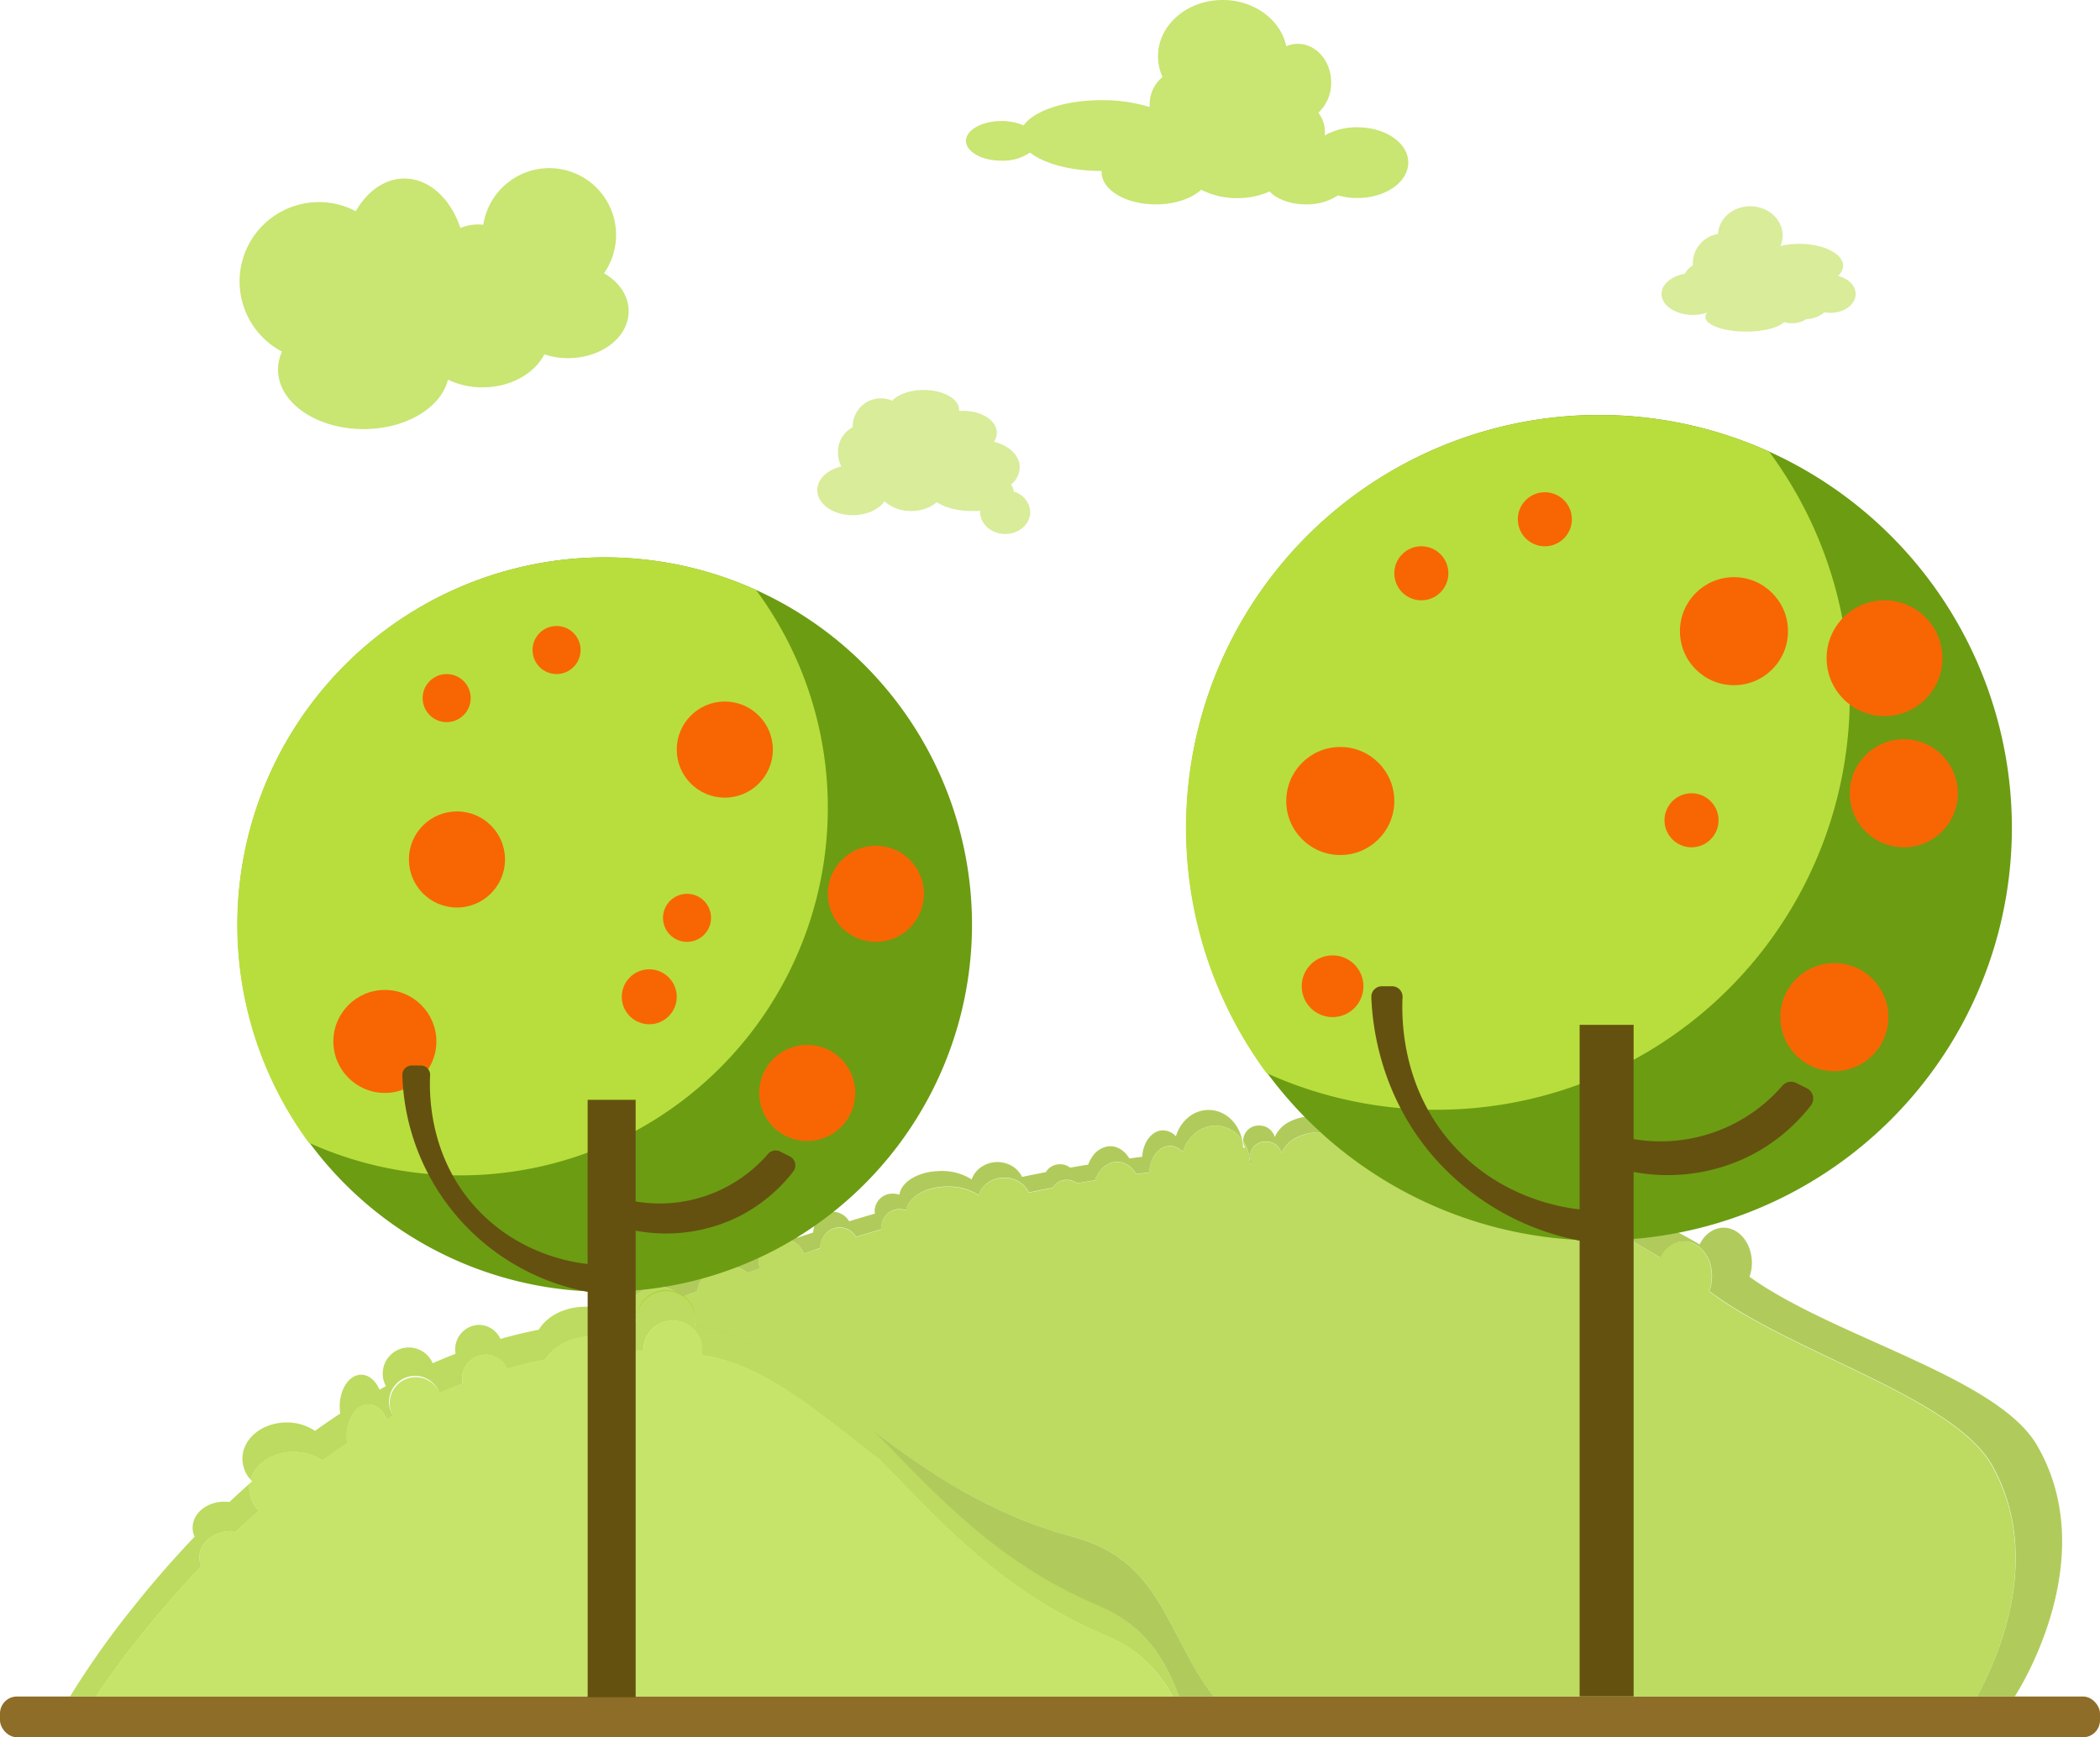
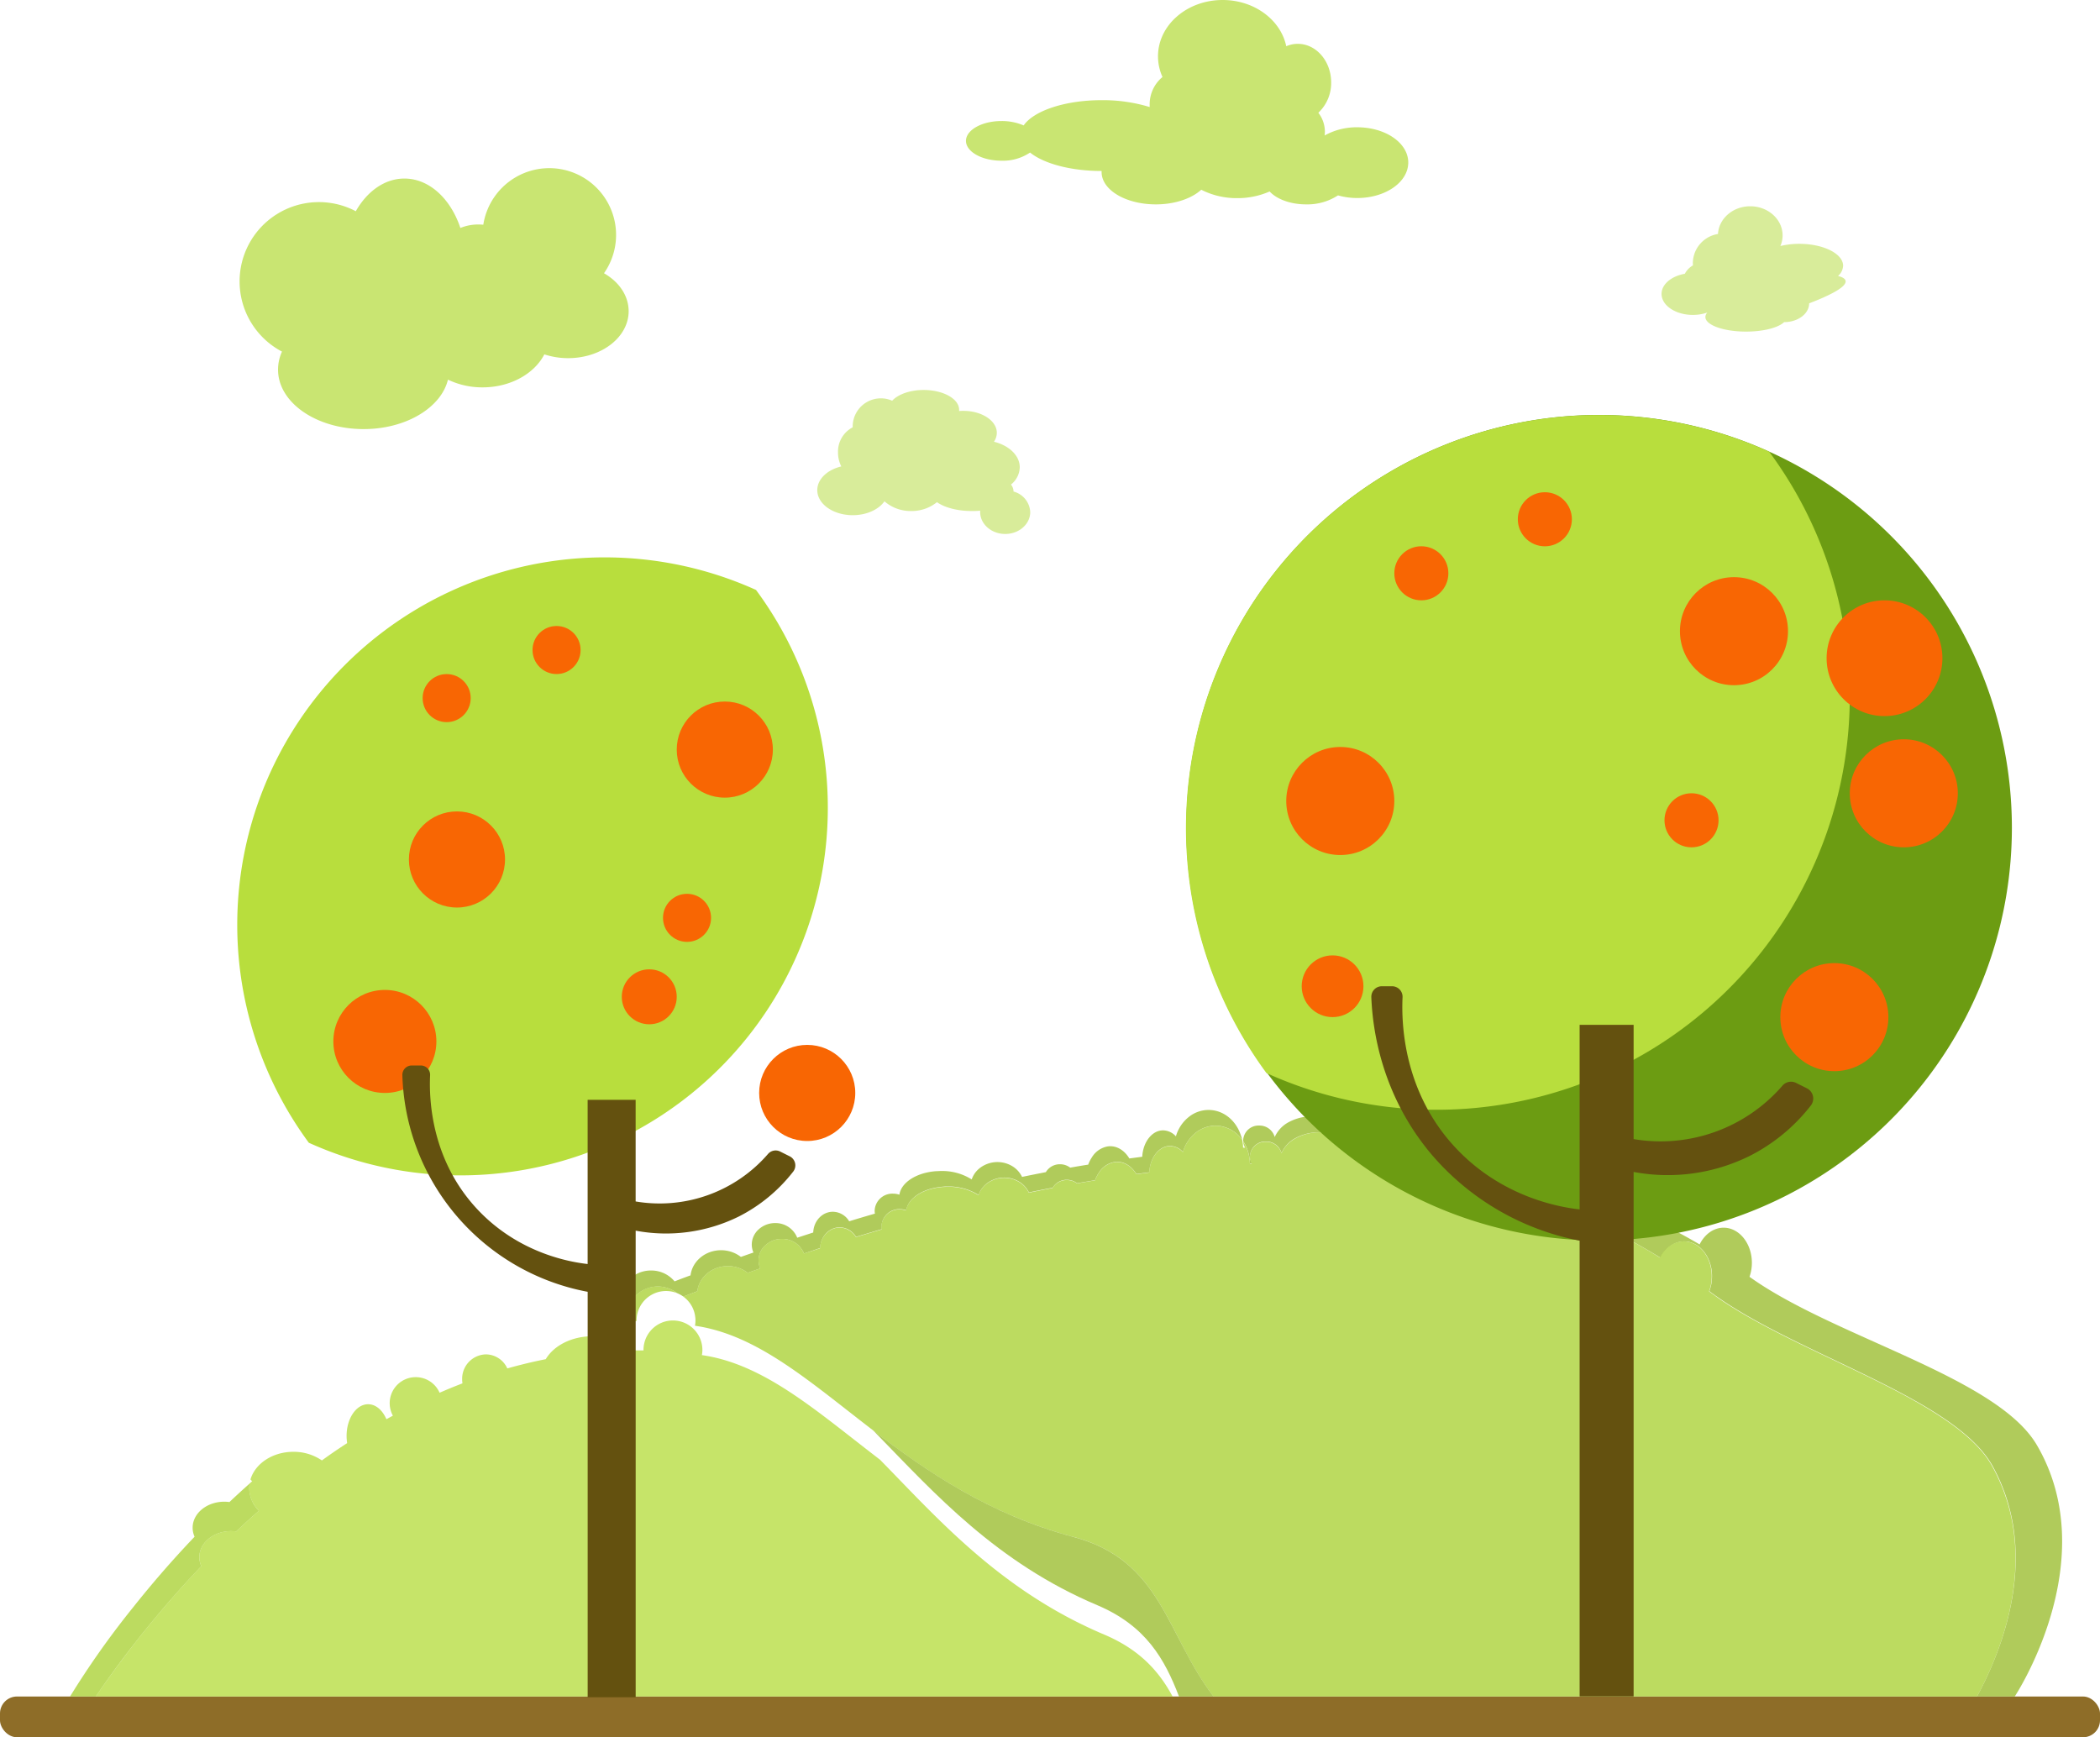
<svg xmlns="http://www.w3.org/2000/svg" viewBox="0 0 700 579.13">
  <defs>
    <style>.cls-1{fill:#8e6d28;}.cls-2{fill:#95b925;}.cls-2,.cls-3,.cls-4{opacity:0.75;}.cls-3{fill:#a6cf2b;}.cls-10,.cls-4,.cls-9{fill:#b2db37;}.cls-5{fill:#6c9c12;}.cls-6{fill:#b8de3d;}.cls-7{fill:#f86603;}.cls-8{fill:#64510f;}.cls-9{opacity:0.7;}.cls-10{opacity:0.5;}</style>
  </defs>
  <g id="Capa_2" data-name="Capa 2">
    <g id="Capa_1-2" data-name="Capa 1">
      <rect class="cls-1" y="565.54" width="700" height="13.59" rx="5.66" />
      <path class="cls-2" d="M671.58,565.54H659c7.63-14,21.73-46.92,5.23-76.78-12.77-23.13-66.88-37.55-94.45-58.35a13.89,13.89,0,0,0,.89-4.66c.16-6.46-3.93-11.8-9.13-11.93-3.39-.07-6.41,2.09-8.15,5.39q-7-4.29-14.54-8.2a14.91,14.91,0,0,0,.28-2.62c.15-6.31-3.39-11.72-8.39-13.57a11.57,11.57,0,0,1,9-4.47c6.79,0,12.3,6.25,12.3,14a16.18,16.18,0,0,1-.23,2.63q7.68,3.72,14.73,7.85c1.66-3.34,4.63-5.57,8-5.57,5.2,0,9.42,5.24,9.42,11.7a13.91,13.91,0,0,1-.79,4.67c28.05,20.15,82.48,33.3,95.8,56.12C701.51,520.34,671.58,565.54,671.58,565.54Z" />
      <path class="cls-2" d="M414.11,380.05a11,11,0,0,0-8.93-4.81,10.6,10.6,0,0,0-6.53,2.29A12.91,12.91,0,0,0,394.3,384a5.88,5.88,0,0,0-4.27-2c-3.69,0-6.7,3.88-6.94,8.8l-4.3.56c-1.51-2.48-3.8-4.07-6.38-4.07a5,5,0,0,0-1,.08,7.77,7.77,0,0,0-5.22,3.69,11.4,11.4,0,0,0-1.18,2.37c-2,.33-4,.68-6,1a5.53,5.53,0,0,0-3.39-1.13,5.38,5.38,0,0,0-4.72,2.63c-2.62.5-5.27,1-7.93,1.58a8.42,8.42,0,0,0-3.36-3.64h0a9.61,9.61,0,0,0-10.57.56,8.45,8.45,0,0,0-1.85,1.92,8,8,0,0,0-1,2,18.5,18.5,0,0,0-10.24-2.82c-.55,0-1.09,0-1.62.06a20.3,20.3,0,0,0-2.53.34c-5.28,1-9.21,4-9.72,7.5a6.56,6.56,0,0,0-2.1-.35,5.92,5.92,0,0,0-6.15,5.67,5.36,5.36,0,0,0,.1,1q-4.26,1.25-8.59,2.56a6.4,6.4,0,0,0-5.43-3.17c-3.55,0-6.41,3.07-6.54,6.9L268,417.87a7.75,7.75,0,0,0-7.36-4.87h-.2a8.08,8.08,0,0,0-5.36,2.15,6.71,6.71,0,0,0-1.67,7.68l-4.19,1.47a10.71,10.71,0,0,0-6.61-2.24c-5.26,0-9.59,3.67-10.17,8.38l-4.67,1.78a10,10,0,0,0-2.08-1.15,10.42,10.42,0,0,0-13.86.92,8.68,8.68,0,0,0-2.39,5.93,9,9,0,0,0,.14,1.48L208,440a17.63,17.63,0,0,0-6.59-3.5l5.91-2.43a9,9,0,0,1-.14-1.48,8.59,8.59,0,0,1,2.39-5.92,10.18,10.18,0,0,1,7.44-3.14,10.06,10.06,0,0,1,7.84,3.62c1.79-.69,3.56-1.37,5.33-2,.57-4.71,4.91-8.38,10.17-8.38a10.75,10.75,0,0,1,6.61,2.23l4.19-1.47a6.56,6.56,0,0,1-.56-2.65,6.81,6.81,0,0,1,2.23-5,8.11,8.11,0,0,1,5.36-2.16h.19a7.77,7.77,0,0,1,7.37,4.88l5.34-1.74c.13-3.84,3-6.91,6.54-6.91a6.42,6.42,0,0,1,5.44,3.17q4.32-1.32,8.58-2.55a5.55,5.55,0,0,1-.09-1,5.91,5.91,0,0,1,6.14-5.66,6.67,6.67,0,0,1,2.11.35c.51-3.55,4.43-6.48,9.71-7.51a20.47,20.47,0,0,1,2.54-.33c.53,0,1.07-.06,1.61-.06a18.45,18.45,0,0,1,10.24,2.81,8.33,8.33,0,0,1,1-2,8.44,8.44,0,0,1,1.86-1.91,9.63,9.63,0,0,1,10.57-.57l0,0a8.49,8.49,0,0,1,3.36,3.64c2.66-.56,5.31-1.08,7.93-1.59a5.39,5.39,0,0,1,4.71-2.63,5.56,5.56,0,0,1,3.4,1.13c2-.35,4-.7,6-1a11.57,11.57,0,0,1,1.18-2.36,7.79,7.79,0,0,1,5.22-3.7,4.87,4.87,0,0,1,.95-.08c2.58,0,4.87,1.59,6.37,4.08l4.3-.57c.25-4.91,3.26-8.8,6.94-8.8a5.89,5.89,0,0,1,4.28,2,12.7,12.7,0,0,1,4.35-6.51,10.52,10.52,0,0,1,6.52-2.29c5,0,9.18,3.52,10.78,8.45A14.58,14.58,0,0,1,414.11,380.05Z" />
      <path class="cls-3" d="M219.24,428.86a10.22,10.22,0,0,1,6.42,2.21,9.82,9.82,0,0,0-13.47,9.12c0,.06,0,.12,0,.18-1.29,0-2.58,0-3.86,0-.12-.11-.24-.22-.37-.32l1.58-.64a9,9,0,0,1-.14-1.48A8.68,8.68,0,0,1,211.8,432,10.21,10.21,0,0,1,219.24,428.86Z" />
      <path class="cls-2" d="M493.53,387.3a5,5,0,0,0-1.43-.82c-3-1.1-6.77.79-9.12,4.32l-1.11-.16q-2.94-.43-5.95-.81c-.07-.25-.15-.49-.23-.72-1.37-4.15-4.55-7.07-8.26-7.07a8.4,8.4,0,0,0-7,4.36,11.66,11.66,0,0,0-.94,1.83c-1.74-.13-3.49-.23-5.25-.33a9,9,0,0,0-1.14-3.55c-1.91-3.41-6-6.08-11.09-6.73a16.5,16.5,0,0,0-10.25,1.81,10.38,10.38,0,0,0-4.59,4.93,5.26,5.26,0,0,0-5.2-3.83,5.13,5.13,0,0,0-5.32,4.91,4.58,4.58,0,0,0,.67,2.39c-.23,0-.45,0-.68,0a13.91,13.91,0,0,0-.69-4.17,13.36,13.36,0,0,0-1.56-3.25,2.81,2.81,0,0,1,0-.29,5.14,5.14,0,0,1,5.33-4.91,5.26,5.26,0,0,1,5.19,3.83,10.43,10.43,0,0,1,4.59-4.93,16.61,16.61,0,0,1,10.26-1.81c5.07.66,9.18,3.32,11.09,6.74a8.75,8.75,0,0,1,1.13,3.54c1.77.1,3.51.21,5.25.34a12.23,12.23,0,0,1,.94-1.84,8.4,8.4,0,0,1,7-4.36c3.71,0,6.89,2.92,8.26,7.07.09.24.16.48.23.73,2,.25,4,.51,6,.81.37,0,.74.1,1.11.15,2.35-3.53,6.09-5.42,9.11-4.31C492.14,382,493.46,384.42,493.53,387.3Z" />
      <path class="cls-3" d="M659,565.54H404.52c-15.84-20.65-17.14-45.31-46.67-53.19-60.2-16.06-86.84-63.28-124.31-70.1l-1.88-.31a10.08,10.08,0,0,0,.16-1.75,7.23,7.23,0,0,0-.06-1.05,9.75,9.75,0,0,0-4-6.92l4.67-1.78c.58-4.71,4.91-8.38,10.17-8.38a10.71,10.71,0,0,1,6.61,2.24l4.19-1.47a6.71,6.71,0,0,1,1.67-7.68,8.08,8.08,0,0,1,5.36-2.15h.2a7.75,7.75,0,0,1,7.36,4.87l5.35-1.74c.13-3.83,3-6.9,6.54-6.9a6.4,6.4,0,0,1,5.43,3.17q4.33-1.32,8.59-2.56a5.36,5.36,0,0,1-.1-1,5.92,5.92,0,0,1,6.15-5.67,6.56,6.56,0,0,1,2.1.35c.51-3.54,4.44-6.48,9.72-7.5a20.3,20.3,0,0,1,2.53-.34c.53,0,1.07-.06,1.62-.06a18.5,18.5,0,0,1,10.24,2.82,8,8,0,0,1,1-2,8.45,8.45,0,0,1,1.85-1.92,9.61,9.61,0,0,1,10.57-.56h0a8.42,8.42,0,0,1,3.36,3.64c2.66-.55,5.31-1.08,7.93-1.58a5.38,5.38,0,0,1,4.72-2.63A5.53,5.53,0,0,1,359,394.5c2-.35,4-.7,6-1a11.4,11.4,0,0,1,1.18-2.37,7.77,7.77,0,0,1,5.22-3.69,5,5,0,0,1,1-.08c2.58,0,4.87,1.59,6.38,4.07l4.3-.56c.24-4.92,3.25-8.8,6.94-8.8a5.88,5.88,0,0,1,4.27,2,12.91,12.91,0,0,1,4.35-6.51,10.6,10.6,0,0,1,6.53-2.29,11,11,0,0,1,8.93,4.81,13.89,13.89,0,0,1,.26,2.52l.68,0a4.55,4.55,0,0,1-.66-2.1,13.36,13.36,0,0,1,1.56,3.25,13.91,13.91,0,0,1,.69,4.17c.23,0,.45,0,.68,0a4.58,4.58,0,0,1-.67-2.39,5.13,5.13,0,0,1,5.32-4.91,5.26,5.26,0,0,1,5.2,3.83,10.38,10.38,0,0,1,4.59-4.93A16.5,16.5,0,0,1,442,377.62c5.08.65,9.18,3.32,11.09,6.73a9,9,0,0,1,1.14,3.55c1.76.1,3.51.2,5.25.33a11.66,11.66,0,0,1,.94-1.83,8.4,8.4,0,0,1,7-4.36c3.71,0,6.89,2.92,8.26,7.07.08.23.16.47.23.72q3,.38,5.95.81l1.11.16c2.35-3.53,6.1-5.42,9.12-4.32a5,5,0,0,1,1.43.82c0,.15,0,.29,0,.44l.58.12c3.85.77,7.6,1.6,11.28,2.51,1-2.29,2.58-3.8,4.41-3.8,2.44,0,4.49,2.69,5.12,6.34,2.5.72,4.94,1.47,7.35,2.25s4.52,1.49,6.74,2.28a13.24,13.24,0,0,1,1.7-2.62,13.33,13.33,0,0,1,8,9.88,15.89,15.89,0,0,1,.34,3.69,14.91,14.91,0,0,1-.28,2.62l2.53,1.33q6.23,3.29,12,6.87c1.74-3.3,4.76-5.46,8.15-5.39,4.38.12,8,3.91,8.9,9a14.37,14.37,0,0,1,.23,3,13.89,13.89,0,0,1-.89,4.66c1,.74,2,1.46,3,2.19,28.32,19.64,79.1,33.85,91.42,56.16a62,62,0,0,1,3.74,8.12s0,0,0,0C678.22,524.41,665.92,552.84,659,565.54Z" />
      <path class="cls-2" d="M404.52,565.54H393C388.21,553.05,382,542,365.81,535.12c-33.58-14.17-54.32-37.33-73-56.48l-1.78-1.82c18,13.78,38.74,28.05,66.8,35.53C387.38,520.23,388.68,544.89,404.52,565.54Z" />
      <path class="cls-3" d="M86.3,503.62q-3.9,3.44-7.58,6.91a13.6,13.6,0,0,0-1.7-.12c-5.83,0-10.57,3.89-10.57,8.69a7.25,7.25,0,0,0,.66,3c-7.91,8.27-14.77,16.33-20.53,23.56-6.23,7.84-11.15,14.73-14.65,19.89H23.34a285.92,285.92,0,0,1,21-29.7c5.75-7.24,12.62-15.29,20.52-23.57a7.37,7.37,0,0,1-.65-3c0-4.8,4.73-8.68,10.57-8.68a11.94,11.94,0,0,1,1.7.12q3.26-3.09,6.72-6.16a9.39,9.39,0,0,0-.12,1.5A10.79,10.79,0,0,0,86.3,503.62Z" />
-       <path class="cls-3" d="M393,565.54h-2.11c-4.5-8.39-11-15.62-22.79-20.6-33.58-14.18-54.33-37.33-73-56.49l-1.78-1.82c-3.52-2.69-6.95-5.38-10.3-8-16.72-13.06-31.61-24.3-48.89-26.85l-.2,0a9.22,9.22,0,0,0,.17-1.76,9.82,9.82,0,0,0-9.82-9.81,9.92,9.92,0,0,0-1.55.12,9.81,9.81,0,0,0-8.26,9.69v.19c-1.29,0-2.57,0-3.86,0a17.53,17.53,0,0,0-7-3.83,21.67,21.67,0,0,0-6.18-.88c-6.93,0-12.89,3.14-15.54,7.64-4.35.86-8.62,1.9-12.82,3.08a7.9,7.9,0,0,0-7.13-4.68,8.12,8.12,0,0,0-7.92,8.31,8.58,8.58,0,0,0,.11,1.35q-3.87,1.49-7.63,3.13A8.68,8.68,0,1,0,131,471.94l-2.16,1.19c-1.27-3-3.52-5-6.09-5-4,0-7.18,4.74-7.18,10.58a15.49,15.49,0,0,0,.19,2.38q-4.31,2.81-8.42,5.77A16.62,16.62,0,0,0,97.79,484c-6.93,0-12.73,3.92-14.3,9.21a10.6,10.6,0,0,1-2.69-6.94c0-6.68,6.59-12.08,14.72-12.08A16.65,16.65,0,0,1,105,477q4.13-3,8.42-5.78a15.39,15.39,0,0,1-.19-2.38c0-5.84,3.21-10.57,7.17-10.57,2.58,0,4.83,2,6.1,5,.71-.4,1.43-.8,2.16-1.19a8.59,8.59,0,0,1-1.08-4.19,8.68,8.68,0,0,1,16.65-3.45c2.5-1.1,5-2.14,7.62-3.13a9.84,9.84,0,0,1-.11-1.35,8.12,8.12,0,0,1,7.93-8.3,7.91,7.91,0,0,1,7.13,4.68q6.3-1.78,12.82-3.08c2.64-4.5,8.6-7.65,15.54-7.65a21.37,21.37,0,0,1,6.18.89,17.58,17.58,0,0,1,7,3.82c1.28,0,2.57,0,3.86,0,0-.06,0-.12,0-.18a9.82,9.82,0,1,1,19.63,0,10.08,10.08,0,0,1-.16,1.75l.19,0c17.29,2.56,32.17,13.79,48.9,26.85,3.34,2.61,6.77,5.3,10.3,8l1.78,1.82c18.66,19.15,39.4,42.31,73,56.48C382,542,388.21,553.05,393,565.54Z" />
      <path class="cls-4" d="M390.87,565.54H31.93c3.5-5.16,8.42-12,14.65-19.89,5.76-7.23,12.62-15.29,20.53-23.56a7.25,7.25,0,0,1-.66-3c0-4.8,4.74-8.69,10.57-8.69a13.6,13.6,0,0,1,1.7.12q3.68-3.46,7.58-6.91a10.79,10.79,0,0,1-3.24-7.56,9.39,9.39,0,0,1,.12-1.5l.86-.76a7.76,7.76,0,0,1-.55-.61c1.57-5.29,7.37-9.21,14.3-9.21a16.62,16.62,0,0,1,9.51,2.87q4.13-3,8.42-5.77a15.49,15.49,0,0,1-.19-2.38c0-5.84,3.21-10.58,7.18-10.58,2.57,0,4.82,2,6.09,5l2.16-1.19a8.68,8.68,0,1,1,15.57-7.64q3.76-1.65,7.63-3.13a8.58,8.58,0,0,1-.11-1.35,8.12,8.12,0,0,1,7.92-8.31,7.9,7.9,0,0,1,7.13,4.68c4.2-1.18,8.47-2.22,12.82-3.08,2.65-4.5,8.61-7.64,15.54-7.64a21.67,21.67,0,0,1,6.18.88,17.53,17.53,0,0,1,7,3.83c1.29,0,2.57,0,3.86,0V450a9.81,9.81,0,0,1,8.26-9.69,9.92,9.92,0,0,1,1.55-.12,9.82,9.82,0,0,1,9.82,9.81,9.22,9.22,0,0,1-.17,1.76l.2,0c17.28,2.55,32.17,13.79,48.89,26.85,3.35,2.61,6.78,5.3,10.3,8l1.78,1.82c18.66,19.16,39.41,42.31,73,56.49C379.9,549.92,386.37,557.15,390.87,565.54Z" />
-       <path class="cls-5" d="M324,308.26a122.4,122.4,0,1,1-72-111.6A122.46,122.46,0,0,1,324,308.26Z" />
      <path class="cls-6" d="M275.94,269.34a122.52,122.52,0,0,1-173,111.6A122.5,122.5,0,0,1,252,196.66,121.87,121.87,0,0,1,275.94,269.34Z" />
      <circle class="cls-7" cx="241.6" cy="249.88" r="16.02" />
-       <circle class="cls-7" cx="291.96" cy="297.96" r="16.02" />
      <circle class="cls-7" cx="152.32" cy="286.51" r="16.02" />
      <circle class="cls-7" cx="148.89" cy="232.72" r="8.01" />
      <circle class="cls-7" cx="185.52" cy="216.69" r="8.01" />
      <circle class="cls-7" cx="216.42" cy="332.29" r="9.16" />
      <circle class="cls-7" cx="229.01" cy="305.97" r="8.01" />
      <circle class="cls-7" cx="269.07" cy="364.34" r="16.02" />
      <circle class="cls-7" cx="128.29" cy="347.17" r="17.17" />
      <path class="cls-8" d="M263.23,385.46l-3.2-1.6a3.35,3.35,0,0,0-4,.79,47.77,47.77,0,0,1-44.15,15.86V366.63h-16v54.74c-5.07-.58-22.57-3.2-36.63-18.11-15.5-16.44-16.27-36.63-15.88-44.82a3.1,3.1,0,0,0-3.12-3.25h-3a3.12,3.12,0,0,0-3.13,3.21,75.75,75.75,0,0,0,61.77,72.23V565.79h16V410.25a54.74,54.74,0,0,0,34.34-4.7,53.75,53.75,0,0,0,18.18-15A3.38,3.38,0,0,0,263.23,385.46Z" />
      <path class="cls-5" d="M670.63,276a137.59,137.59,0,1,1-80.9-125.45A137.66,137.66,0,0,1,670.63,276Z" />
      <path class="cls-6" d="M616.59,232.28A137.7,137.7,0,0,1,422.16,357.72,137.69,137.69,0,0,1,589.73,150.58,137,137,0,0,1,616.59,232.28Z" />
      <circle class="cls-7" cx="577.99" cy="210.41" r="18.01" />
      <circle class="cls-7" cx="634.6" cy="264.45" r="18.01" />
      <circle class="cls-7" cx="446.76" cy="267.02" r="18.01" />
      <circle class="cls-7" cx="473.78" cy="191.11" r="9.01" />
      <circle class="cls-7" cx="514.95" cy="173.1" r="9.01" />
      <circle class="cls-7" cx="444.19" cy="328.77" r="10.29" />
      <circle class="cls-7" cx="563.84" cy="273.45" r="9.01" />
      <circle class="cls-7" cx="611.45" cy="339.07" r="18.01" />
      <circle class="cls-7" cx="628.17" cy="219.42" r="19.3" />
      <path class="cls-8" d="M602.31,362.8l-3.6-1.8a3.77,3.77,0,0,0-4.54.89,53.69,53.69,0,0,1-49.63,17.83V341.64h-18v61.53c-5.69-.65-25.37-3.6-41.17-20.36-17.42-18.47-18.29-41.17-17.85-50.38a3.51,3.51,0,0,0-3.51-3.66h-3.38a3.51,3.51,0,0,0-3.52,3.62c.37,10,3.06,32.65,20.54,53a86.51,86.51,0,0,0,48.89,28.2V565.51h18V390.67a61.48,61.48,0,0,0,38.6-5.29,60.29,60.29,0,0,0,20.44-16.81A3.81,3.81,0,0,0,602.31,362.8Z" />
      <path class="cls-9" d="M201.33,91.09A22.26,22.26,0,1,0,161.1,74.92a14.75,14.75,0,0,0-1.64-.09,15.85,15.85,0,0,0-6,1.16c-3.23-9.72-10.37-16.47-18.66-16.47-6.58,0-12.44,4.27-16.2,10.89A26.43,26.43,0,1,0,94,117.21a14.42,14.42,0,0,0-1.32,6c0,11,12.77,19.83,28.53,19.83,14.11,0,25.82-7.13,28.11-16.48a26.48,26.48,0,0,0,11.54,2.57c9.3,0,17.26-4.55,20.59-11a25.1,25.1,0,0,0,7.93,1.26c11.14,0,20.17-7,20.17-15.65C209.54,98.52,206.31,93.94,201.33,91.09Z" />
      <path class="cls-9" d="M452.41,42.43a21.94,21.94,0,0,0-10.87,2.73,9.91,9.91,0,0,0,.09-1.33,10.35,10.35,0,0,0-2.18-6.24,13.59,13.59,0,0,0,4.27-10.11c0-7.11-5-12.87-11.13-12.87a9.78,9.78,0,0,0-3.84.8C426.93,6.65,418.13,0,407.54,0,395.63,0,386,8.41,386,18.78a16.69,16.69,0,0,0,1.5,6.89,11.8,11.8,0,0,0-4.28,9.11c0,.31,0,.6,0,.9a53.51,53.51,0,0,0-16-2.29c-12.27,0-22.63,3.55-26,8.42a18.32,18.32,0,0,0-7.41-1.46c-6.53,0-11.82,3-11.82,6.61s5.29,6.61,11.82,6.61a16.09,16.09,0,0,0,9.54-2.72C347.93,54.54,356.89,57,367.2,57h0c0,.12,0,.23,0,.35,0,6,8.09,10.78,18.08,10.78,6.34,0,11.91-1.94,15.14-4.88a25.93,25.93,0,0,0,12,2.8,26.48,26.48,0,0,0,10.79-2.22c2.38,2.57,6.93,4.3,12.17,4.3a18.72,18.72,0,0,0,10.62-3,23.27,23.27,0,0,0,6.42.88c9.42,0,17-5.3,17-11.83S461.83,42.43,452.41,42.43Z" />
-       <path class="cls-10" d="M612.67,92a4.75,4.75,0,0,0,1.7-3.41c0-4-6.54-7.31-14.61-7.31a27,27,0,0,0-6.3.73,8.83,8.83,0,0,0,.74-3.51c0-5.38-4.83-9.74-10.79-9.74-5.76,0-10.46,4.09-10.75,9.24a9.93,9.93,0,0,0-8.38,9.55c0,.3,0,.6.05.9a7.07,7.07,0,0,0-2.72,2.81c-4.47.79-7.76,3.5-7.76,6.72,0,3.84,4.67,7,10.43,7a14.87,14.87,0,0,0,4.83-.79,2.2,2.2,0,0,0-.65,1.48c0,2.69,6.07,4.87,13.56,4.87,5.81,0,10.76-1.31,12.69-3.16a9.21,9.21,0,0,0,2.62.38,8.65,8.65,0,0,0,4.83-1.4,9.34,9.34,0,0,0,6-2.28,10.56,10.56,0,0,0,2.05.2c4.61,0,8.34-2.8,8.34-6.26C618.54,95.19,616.07,92.81,612.67,92Z" />
+       <path class="cls-10" d="M612.67,92a4.75,4.75,0,0,0,1.7-3.41c0-4-6.54-7.31-14.61-7.31a27,27,0,0,0-6.3.73,8.83,8.83,0,0,0,.74-3.51c0-5.38-4.83-9.74-10.79-9.74-5.76,0-10.46,4.09-10.75,9.24a9.93,9.93,0,0,0-8.38,9.55c0,.3,0,.6.05.9a7.07,7.07,0,0,0-2.72,2.81c-4.47.79-7.76,3.5-7.76,6.72,0,3.84,4.67,7,10.43,7a14.87,14.87,0,0,0,4.83-.79,2.2,2.2,0,0,0-.65,1.48c0,2.69,6.07,4.87,13.56,4.87,5.81,0,10.76-1.31,12.69-3.16c4.61,0,8.34-2.8,8.34-6.26C618.54,95.19,616.07,92.81,612.67,92Z" />
      <path class="cls-10" d="M337.84,163.86s0-.05,0-.08a3.69,3.69,0,0,0-.85-2.25,7.6,7.6,0,0,0,2.93-5.75c0-3.94-3.59-7.29-8.6-8.52a5.26,5.26,0,0,0,.95-3c0-4-5-7.3-11.13-7.3-.48,0-1,0-1.43.07a3,3,0,0,0,0-.42c0-3.65-5.29-6.61-11.83-6.61-4.57,0-8.52,1.46-10.49,3.58a9.39,9.39,0,0,0-13.16,8.6,2.45,2.45,0,0,0,0,.27,9.12,9.12,0,0,0-4.89,8.42,10.15,10.15,0,0,0,1.09,4.62c-4.68,1.12-8,4.23-8,7.9,0,4.62,5.29,8.35,11.82,8.35,4.63,0,8.63-1.88,10.57-4.62a13.23,13.23,0,0,0,8.91,3.23,13.37,13.37,0,0,0,8.59-2.95c2.5,1.78,6.75,2.95,11.58,2.95,1,0,1.91,0,2.82-.13a3.87,3.87,0,0,0,0,.48c0,4,3.73,7.3,8.35,7.3s8.34-3.27,8.34-7.3A7.44,7.44,0,0,0,337.84,163.86Z" />
    </g>
  </g>
</svg>